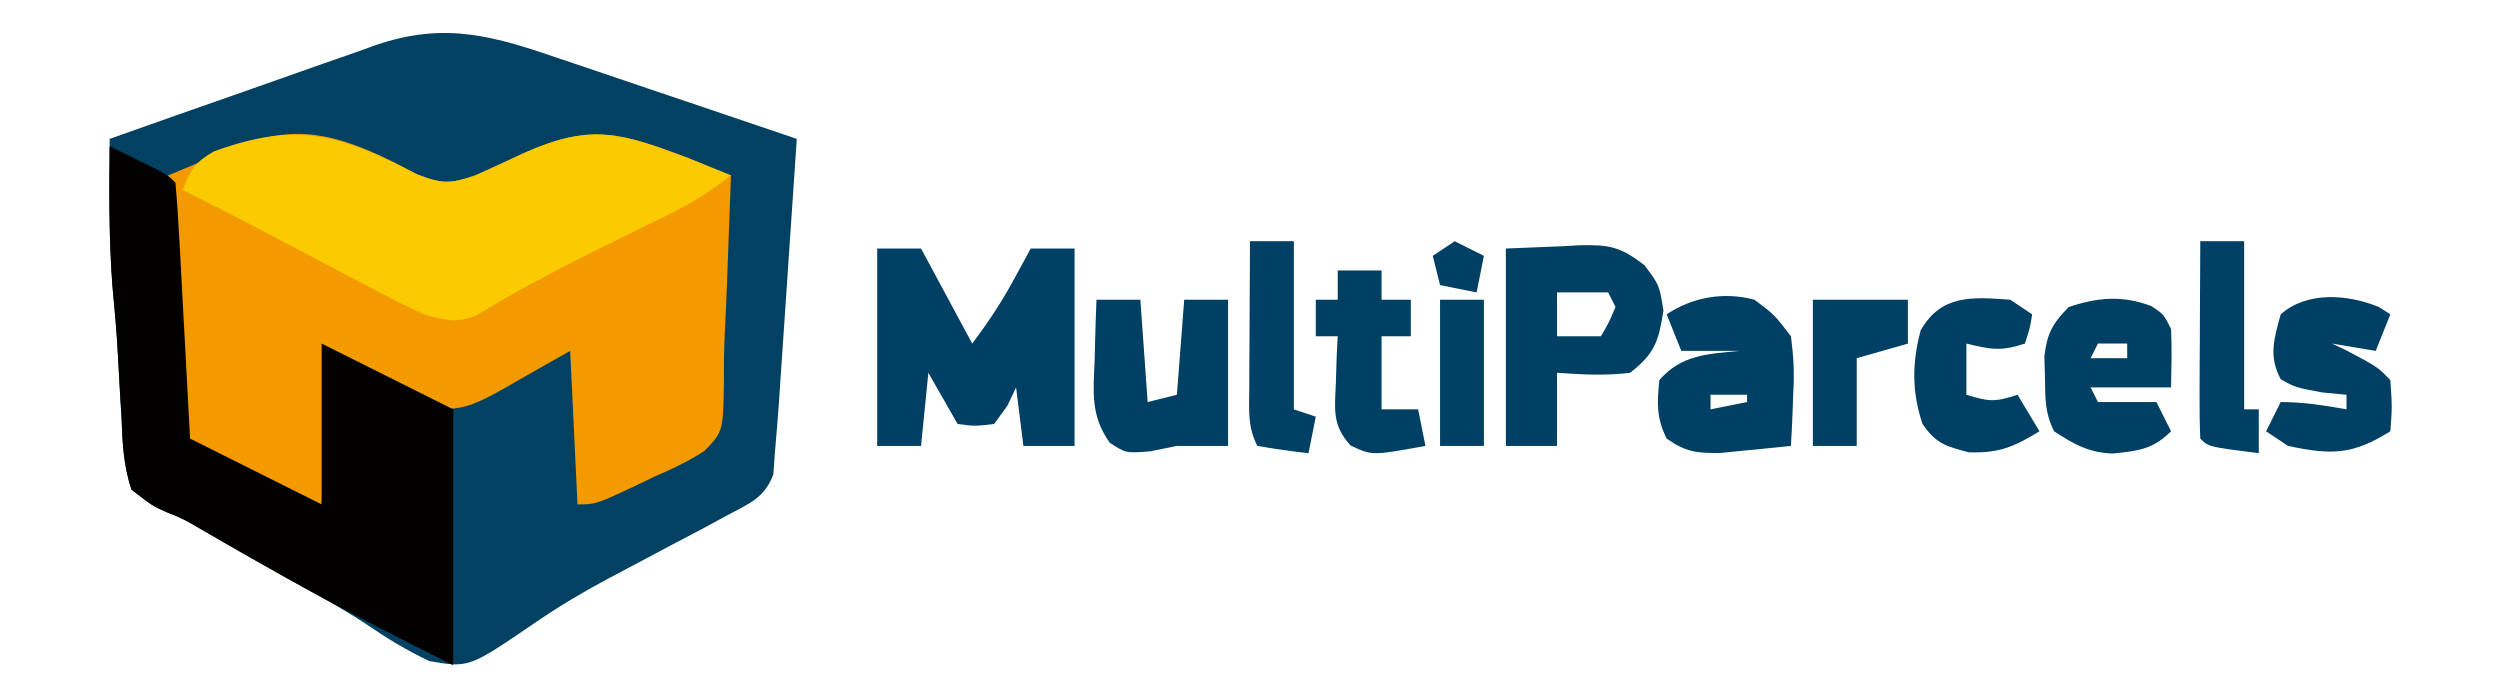
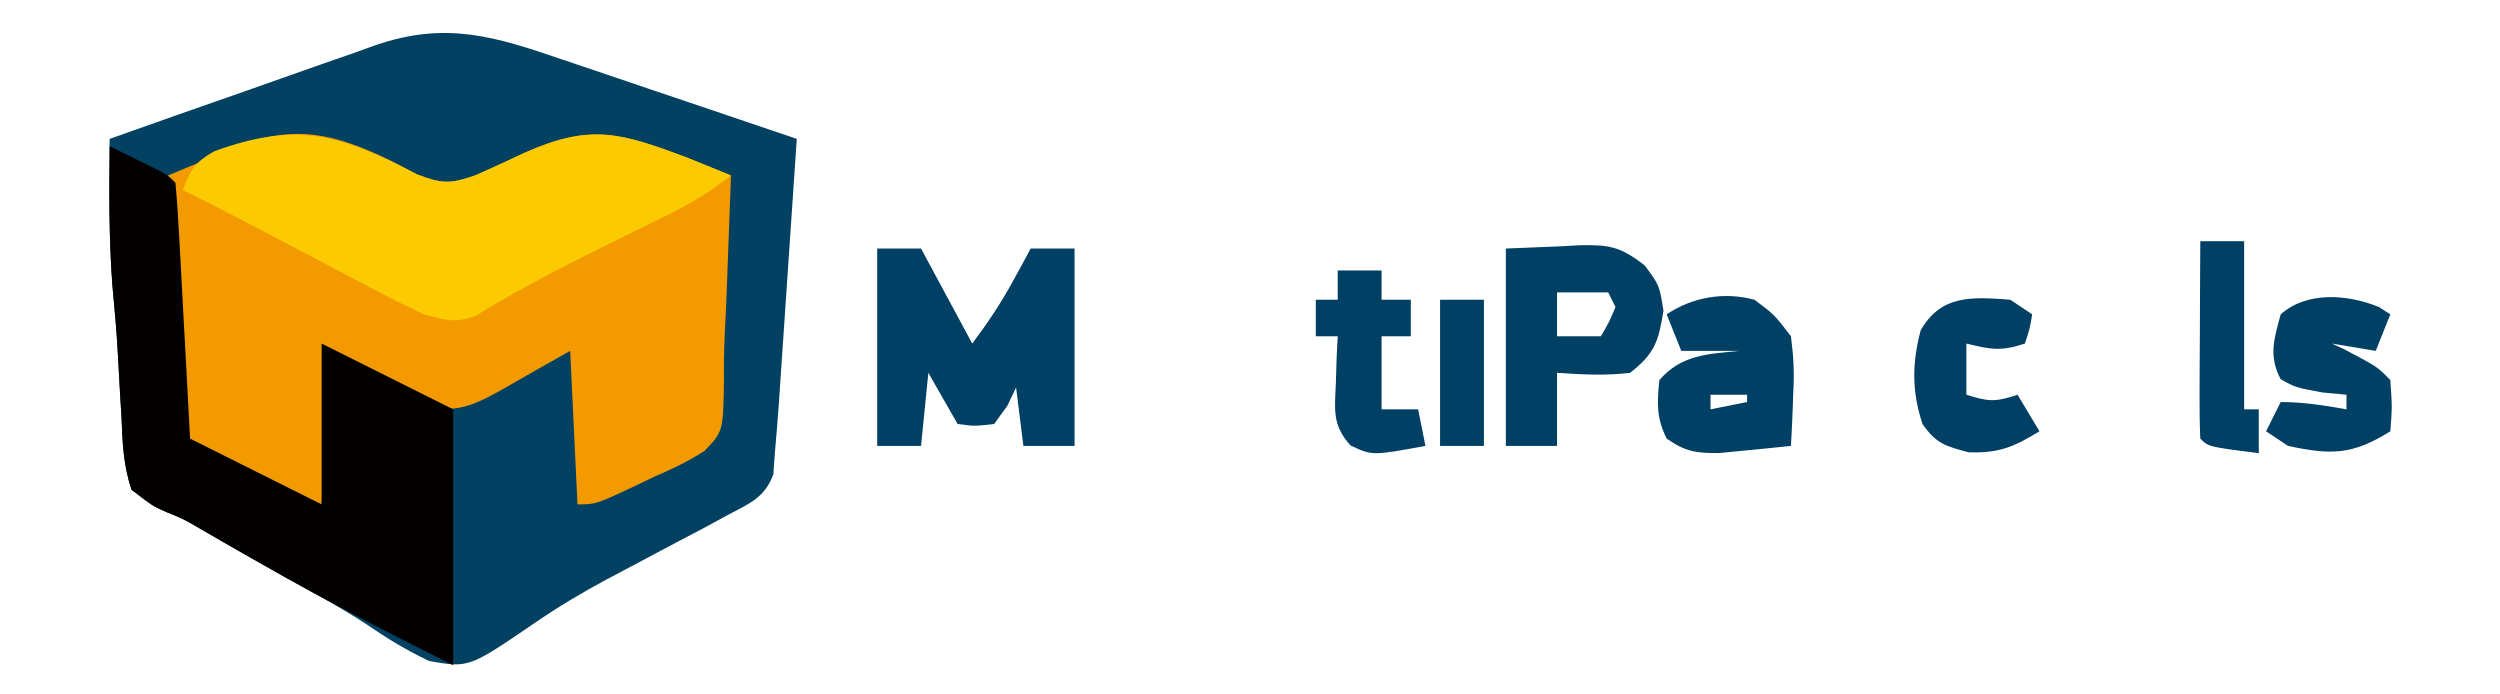
<svg xmlns="http://www.w3.org/2000/svg" version="1.1" width="342" height="95">
  <path d="M0 0 C0.921 0.309 1.842 0.619 2.791 0.937 C5.707 1.919 8.619 2.91 11.531 3.902 C13.518 4.573 15.505 5.243 17.492 5.912 C22.341 7.547 27.187 9.191 32.031 10.84 C31.626 16.872 31.217 22.905 30.804 28.937 C30.665 30.988 30.526 33.04 30.388 35.091 C30.19 38.043 29.988 40.994 29.785 43.945 C29.725 44.86 29.664 45.775 29.602 46.717 C29.436 49.094 29.24 51.466 29.031 53.84 C28.963 54.798 28.895 55.756 28.824 56.742 C27.609 59.956 25.576 60.704 22.59 62.293 C21.456 62.909 20.323 63.525 19.155 64.16 C17.927 64.804 16.698 65.448 15.469 66.09 C12.982 67.406 10.499 68.728 8.016 70.051 C7.099 70.535 7.099 70.535 6.164 71.029 C2.701 72.877 -0.596 74.842 -3.828 77.066 C-12.828 83.209 -12.828 83.209 -18.234 82.277 C-21.326 80.812 -23.986 79.2 -26.794 77.27 C-30.347 74.933 -34.084 72.933 -37.802 70.874 C-41.715 68.704 -45.604 66.496 -49.466 64.237 C-51.877 62.833 -51.877 62.833 -54.167 61.906 C-56.074 61.066 -56.074 61.066 -58.969 58.84 C-60.091 55.557 -60.221 52.352 -60.344 48.902 C-60.404 47.957 -60.463 47.012 -60.525 46.039 C-60.642 44.157 -60.747 42.274 -60.838 40.391 C-61.001 37.219 -61.296 34.064 -61.594 30.902 C-61.926 26.413 -62.008 21.962 -61.992 17.461 C-61.989 16.216 -61.985 14.972 -61.982 13.689 C-61.978 12.749 -61.973 11.809 -61.969 10.84 C-55.857 8.662 -49.737 6.51 -43.609 4.376 C-41.528 3.648 -39.448 2.914 -37.371 2.173 C-34.378 1.107 -31.377 0.063 -28.375 -0.977 C-27.454 -1.31 -26.533 -1.643 -25.584 -1.986 C-15.985 -5.262 -9.36 -3.212 0 0 Z " fill="#024162" transform="translate(76.969,8.16)" />
  <path d="M0 0 C1.601 0.839 1.601 0.839 3.234 1.695 C6.668 3.038 7.815 3.061 11.25 1.875 C13.535 0.865 15.805 -0.18 18.062 -1.25 C27.111 -5.257 31.19 -3.956 40.25 -0.562 C42.254 0.241 44.255 1.051 46.25 1.875 C46.109 5.813 45.961 9.75 45.812 13.688 C45.773 14.788 45.734 15.888 45.693 17.021 C45.609 19.23 45.509 21.437 45.393 23.644 C45.3 25.751 45.262 27.862 45.288 29.971 C45.178 36.914 45.178 36.914 42.608 39.575 C40.401 40.984 38.222 42.039 35.812 43.062 C35.023 43.442 34.233 43.822 33.42 44.213 C27.773 46.875 27.773 46.875 25.25 46.875 C24.755 36.48 24.755 36.48 24.25 25.875 C19.53 28.537 19.53 28.537 14.827 31.231 C11.974 32.796 9.983 33.884 6.688 33.844 C1.282 31.695 -3.673 28.696 -8.75 25.875 C-9.08 32.805 -9.41 39.735 -9.75 46.875 C-11.73 46.215 -13.71 45.555 -15.75 44.875 C-16.861 44.519 -17.972 44.163 -19.116 43.797 C-22.99 42.206 -25.692 40.76 -28.75 37.875 C-31.125 32.127 -30.617 25.542 -30.562 19.438 C-30.594 17.735 -30.631 16.032 -30.674 14.33 C-30.766 10.176 -30.78 6.029 -30.75 1.875 C-28.813 1.061 -26.875 0.249 -24.938 -0.562 C-23.859 -1.015 -22.78 -1.467 -21.668 -1.934 C-13.42 -5.301 -7.788 -3.806 0 0 Z " fill="#F29A00" transform="translate(53.75,22.125)" />
  <path d="M0 0 C1.314 0.643 2.626 1.29 3.938 1.938 C4.668 2.297 5.399 2.657 6.152 3.027 C8 4 8 4 9 5 C9.231 7.59 9.403 10.159 9.535 12.754 C9.578 13.529 9.621 14.305 9.665 15.104 C9.802 17.59 9.932 20.076 10.062 22.562 C10.154 24.244 10.246 25.926 10.338 27.607 C10.564 31.738 10.782 35.869 11 40 C16.94 42.97 22.88 45.94 29 49 C29 41.74 29 34.48 29 27 C35 30 41 33 47 36 C47 47.55 47 59.1 47 71 C38.199 66.6 29.579 62.193 21.062 57.312 C20.087 56.758 19.112 56.203 18.107 55.631 C16.233 54.564 14.365 53.486 12.503 52.397 C10.092 50.993 10.092 50.993 7.802 50.066 C5.895 49.227 5.895 49.227 3 47 C1.878 43.717 1.748 40.512 1.625 37.062 C1.565 36.118 1.505 35.174 1.444 34.201 C1.326 32.32 1.222 30.438 1.131 28.555 C0.967 25.361 0.672 22.184 0.375 19 C-0.098 12.666 -0.094 6.348 0 0 Z " fill="#020100" transform="translate(15,20)" />
  <path d="M0 0 C3.433 1.343 4.58 1.365 8.016 0.18 C10.301 -0.83 12.571 -1.875 14.828 -2.945 C23.876 -6.952 27.956 -5.651 37.016 -2.258 C39.019 -1.454 41.02 -0.645 43.016 0.18 C40.207 2.403 37.414 4.093 34.199 5.668 C33.275 6.125 32.351 6.581 31.398 7.052 C30.426 7.527 29.454 8.002 28.453 8.492 C21.531 11.895 14.714 15.314 8.137 19.352 C5.307 20.456 3.945 19.97 1.016 19.18 C-1.075 18.223 -3.134 17.197 -5.168 16.125 C-5.746 15.823 -6.324 15.521 -6.919 15.209 C-8.757 14.247 -10.589 13.276 -12.422 12.305 C-14.252 11.342 -16.083 10.382 -17.914 9.422 C-19.579 8.547 -21.241 7.668 -22.904 6.79 C-25.914 5.217 -28.942 3.689 -31.984 2.18 C-30.969 -0.576 -30.29 -1.646 -27.699 -3.121 C-16.482 -7.207 -10.479 -5.493 0 0 Z " fill="#FBCA00" transform="translate(56.984,23.82)" />
  <path d="M0 0 C1.98 0 3.96 0 6 0 C8.31 4.29 10.62 8.58 13 13 C15.201 10.065 16.955 7.434 18.688 4.25 C19.124 3.451 19.561 2.652 20.012 1.828 C20.338 1.225 20.664 0.622 21 0 C22.98 0 24.96 0 27 0 C27 8.91 27 17.82 27 27 C24.69 27 22.38 27 20 27 C19.67 24.36 19.34 21.72 19 19 C18.608 19.825 18.216 20.65 17.812 21.5 C17.214 22.325 16.616 23.15 16 24 C13.312 24.312 13.312 24.312 11 24 C9.68 21.69 8.36 19.38 7 17 C6.67 20.3 6.34 23.6 6 27 C4.02 27 2.04 27 0 27 C0 18.09 0 9.18 0 0 Z " fill="#004064" transform="translate(120,34)" />
  <path d="M0 0 C2.537 -0.103 5.074 -0.206 7.688 -0.312 C8.477 -0.358 9.267 -0.404 10.081 -0.45 C14.159 -0.53 15.624 -0.29 18.984 2.301 C21 5 21 5 21.562 8.5 C20.884 12.722 20.383 14.342 17 17 C13.556 17.421 10.493 17.23 7 17 C7 20.3 7 23.6 7 27 C4.69 27 2.38 27 0 27 C0 18.09 0 9.18 0 0 Z M7 6 C7 7.98 7 9.96 7 12 C8.98 12 10.96 12 13 12 C14.108 10.117 14.108 10.117 15 8 C14.67 7.34 14.34 6.68 14 6 C11.69 6 9.38 6 7 6 Z " fill="#004064" transform="translate(206,34)" />
  <path d="M0 0 C2.734 2.039 2.734 2.039 5 5 C5.368 7.839 5.486 10.018 5.312 12.812 C5.29 13.505 5.267 14.198 5.244 14.912 C5.186 16.609 5.096 18.305 5 20 C2.918 20.223 0.834 20.428 -1.25 20.625 C-2.41 20.741 -3.57 20.857 -4.766 20.977 C-7.956 21 -9.421 20.805 -12 19 C-13.414 16.171 -13.319 14.126 -13 11 C-10.006 7.527 -6.392 7.422 -2 7 C-4.64 7 -7.28 7 -10 7 C-10.66 5.35 -11.32 3.7 -12 2 C-8.42 -0.386 -4.138 -1.102 0 0 Z M-6 13 C-6 13.66 -6 14.32 -6 15 C-4.35 14.67 -2.7 14.34 -1 14 C-1 13.67 -1 13.34 -1 13 C-2.65 13 -4.3 13 -6 13 Z " fill="#004064" transform="translate(240,41)" />
-   <path d="M0 0 C1.98 0 3.96 0 6 0 C6.33 4.62 6.66 9.24 7 14 C8.32 13.67 9.64 13.34 11 13 C11.33 8.71 11.66 4.42 12 0 C13.98 0 15.96 0 18 0 C18 6.6 18 13.2 18 20 C15.69 20 13.38 20 11 20 C9.783 20.247 8.566 20.495 7.312 20.75 C4 21 4 21 1.809 19.562 C-0.819 15.839 -0.441 12.687 -0.25 8.25 C-0.232 7.457 -0.214 6.664 -0.195 5.848 C-0.148 3.898 -0.077 1.949 0 0 Z " fill="#004064" transform="translate(150,41)" />
-   <path d="M0 0 C1.688 1.125 1.688 1.125 2.688 3.125 C2.822 5.797 2.731 8.448 2.688 11.125 C-0.943 11.125 -4.572 11.125 -8.312 11.125 C-7.982 11.785 -7.652 12.445 -7.312 13.125 C-4.673 13.125 -2.033 13.125 0.688 13.125 C1.347 14.445 2.007 15.765 2.688 17.125 C0.22 19.593 -1.803 19.804 -5.207 20.164 C-8.461 20.104 -10.638 18.886 -13.312 17.125 C-14.595 14.559 -14.516 12.615 -14.562 9.75 C-14.588 8.794 -14.614 7.837 -14.641 6.852 C-14.26 3.691 -13.521 2.385 -11.312 0.125 C-7.335 -1.201 -3.971 -1.503 0 0 Z M-7.312 5.125 C-7.643 5.785 -7.973 6.445 -8.312 7.125 C-6.662 7.125 -5.013 7.125 -3.312 7.125 C-3.312 6.465 -3.312 5.805 -3.312 5.125 C-4.633 5.125 -5.952 5.125 -7.312 5.125 Z " fill="#004064" transform="translate(294.312,41.875)" />
  <path d="M0 0 C0.773 0.495 0.773 0.495 1.562 1 C0.902 2.65 0.242 4.3 -0.438 6 C-3.408 5.505 -3.408 5.505 -6.438 5 C-5.86 5.268 -5.282 5.536 -4.688 5.812 C-0.188 8.188 -0.188 8.188 1.562 10 C1.812 13.688 1.812 13.688 1.562 17 C-3.683 20.278 -6.589 20.246 -12.438 19 C-13.428 18.34 -14.418 17.68 -15.438 17 C-14.777 15.68 -14.117 14.36 -13.438 13 C-10.325 13 -7.496 13.456 -4.438 14 C-4.438 13.34 -4.438 12.68 -4.438 12 C-5.531 11.897 -6.624 11.794 -7.75 11.688 C-11.438 11 -11.438 11 -13.438 9.875 C-15.12 6.721 -14.347 4.336 -13.438 1 C-9.829 -2.192 -4.247 -1.742 0 0 Z " fill="#004064" transform="translate(325.438,42)" />
  <path d="M0 0 C0.99 0.66 1.98 1.32 3 2 C2.688 3.938 2.688 3.938 2 6 C-1.29 7.097 -2.713 6.8 -6 6 C-6 8.31 -6 10.62 -6 13 C-2.99 13.934 -2.133 14.044 1 13 C1.99 14.65 2.98 16.3 4 18 C0.491 20.14 -1.529 21.016 -5.688 20.875 C-8.902 20.026 -10.146 19.678 -12 17 C-13.468 12.596 -13.446 8.673 -12.25 4.188 C-9.447 -0.718 -5.251 -0.382 0 0 Z " fill="#004064" transform="translate(275,41)" />
  <path d="M0 0 C1.98 0 3.96 0 6 0 C6 1.32 6 2.64 6 4 C7.32 4 8.64 4 10 4 C10 5.65 10 7.3 10 9 C8.68 9 7.36 9 6 9 C6 12.3 6 15.6 6 19 C7.65 19 9.3 19 11 19 C11.33 20.65 11.66 22.3 12 24 C4.712 25.336 4.712 25.336 1.75 23.938 C-0.798 21.116 -0.398 19.042 -0.25 15.312 C-0.214 14.133 -0.178 12.954 -0.141 11.738 C-0.094 10.835 -0.048 9.931 0 9 C-0.99 9 -1.98 9 -3 9 C-3 7.35 -3 5.7 -3 4 C-2.01 4 -1.02 4 0 4 C0 2.68 0 1.36 0 0 Z " fill="#004064" transform="translate(183,37)" />
-   <path d="M0 0 C1.98 0 3.96 0 6 0 C6 7.59 6 15.18 6 23 C6.99 23.33 7.98 23.66 9 24 C8.67 25.65 8.34 27.3 8 29 C5.657 28.744 3.322 28.407 1 28 C-0.357 25.286 -0.112 23.152 -0.098 20.117 C-0.094 18.951 -0.091 17.784 -0.088 16.582 C-0.08 15.359 -0.071 14.135 -0.062 12.875 C-0.058 11.644 -0.053 10.413 -0.049 9.145 C-0.037 6.096 -0.021 3.048 0 0 Z " fill="#004064" transform="translate(171,33)" />
  <path d="M0 0 C1.98 0 3.96 0 6 0 C6 7.59 6 15.18 6 23 C6.66 23 7.32 23 8 23 C8 24.98 8 26.96 8 29 C1.125 28.125 1.125 28.125 0 27 C-0.088 25 -0.107 22.998 -0.098 20.996 C-0.094 19.781 -0.091 18.566 -0.088 17.314 C-0.08 16.035 -0.071 14.756 -0.062 13.438 C-0.058 12.154 -0.053 10.871 -0.049 9.549 C-0.037 6.366 -0.021 3.183 0 0 Z " fill="#004064" transform="translate(301,33)" />
-   <path d="M0 0 C4.333 0 8.667 0 13 0 C13 1.98 13 3.96 13 6 C10.69 6.66 8.38 7.32 6 8 C6 11.96 6 15.92 6 20 C4.02 20 2.04 20 0 20 C0 13.4 0 6.8 0 0 Z " fill="#004064" transform="translate(248,41)" />
  <path d="M0 0 C1.98 0 3.96 0 6 0 C6 6.6 6 13.2 6 20 C4.02 20 2.04 20 0 20 C0 13.4 0 6.8 0 0 Z " fill="#004064" transform="translate(197,41)" />
-   <path d="M0 0 C1.32 0.66 2.64 1.32 4 2 C3.67 3.65 3.34 5.3 3 7 C1.35 6.67 -0.3 6.34 -2 6 C-2.33 4.68 -2.66 3.36 -3 2 C-2.01 1.34 -1.02 0.68 0 0 Z " fill="#004064" transform="translate(199,33)" />
</svg>